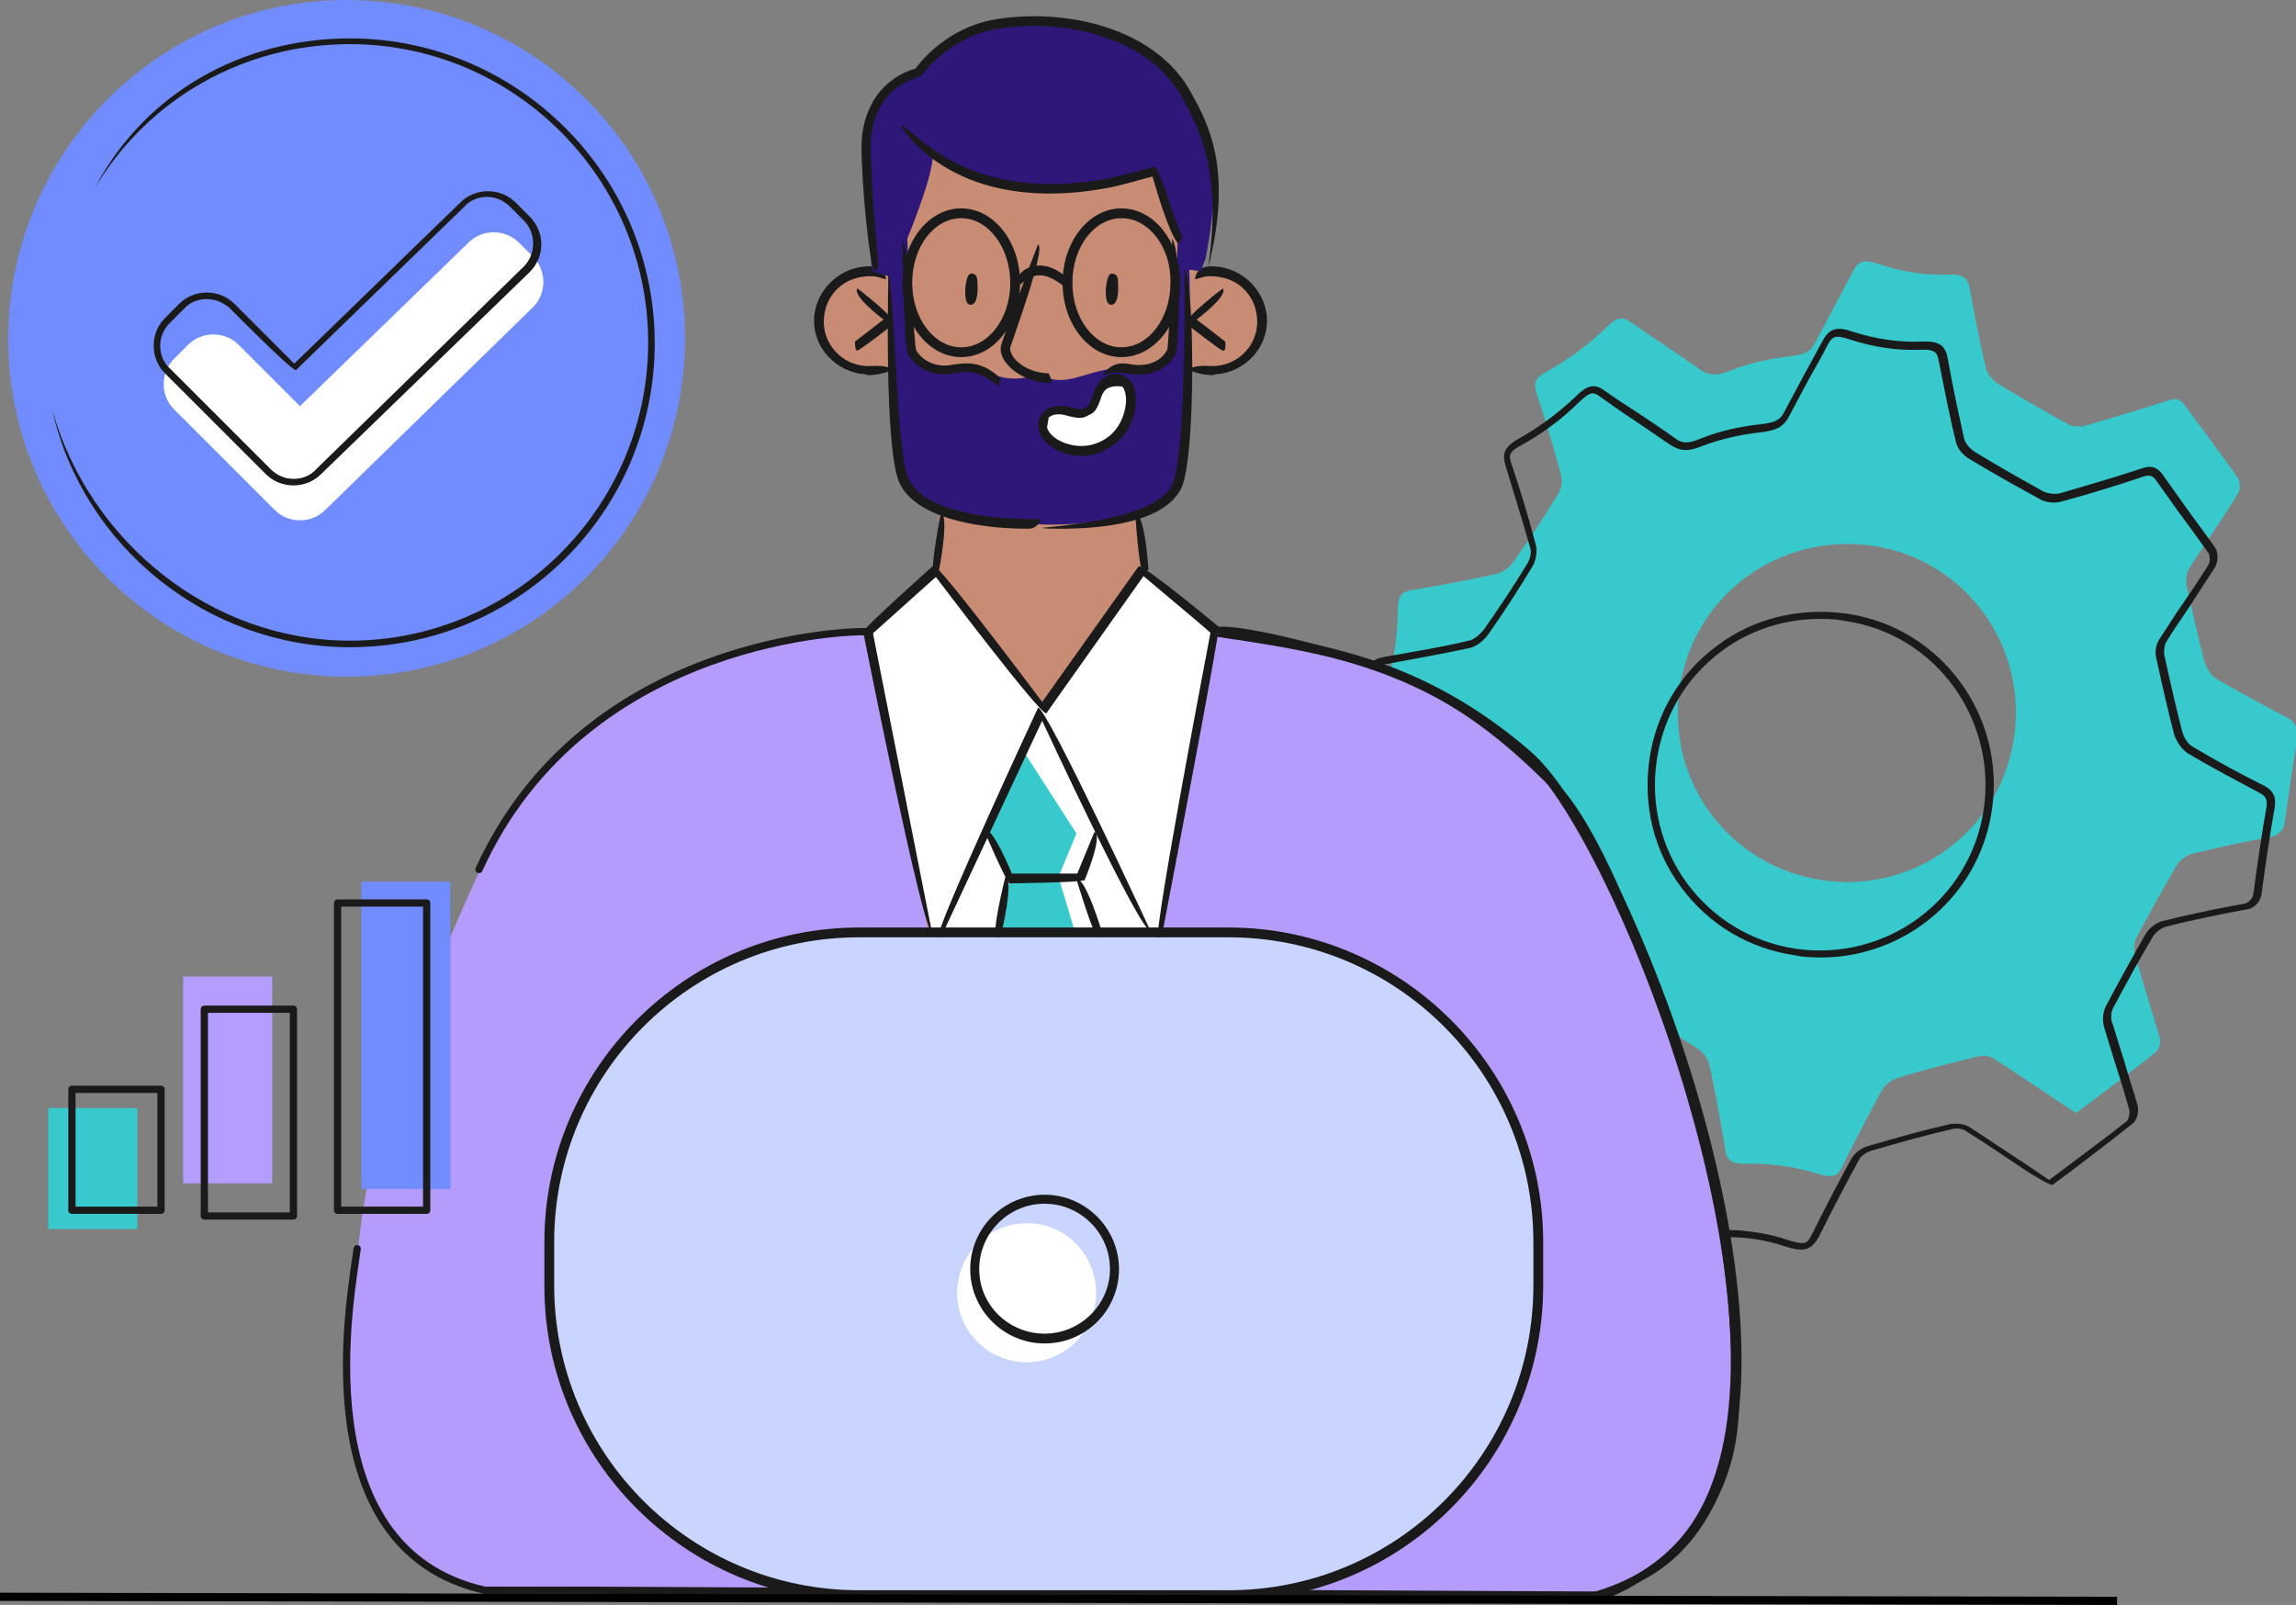
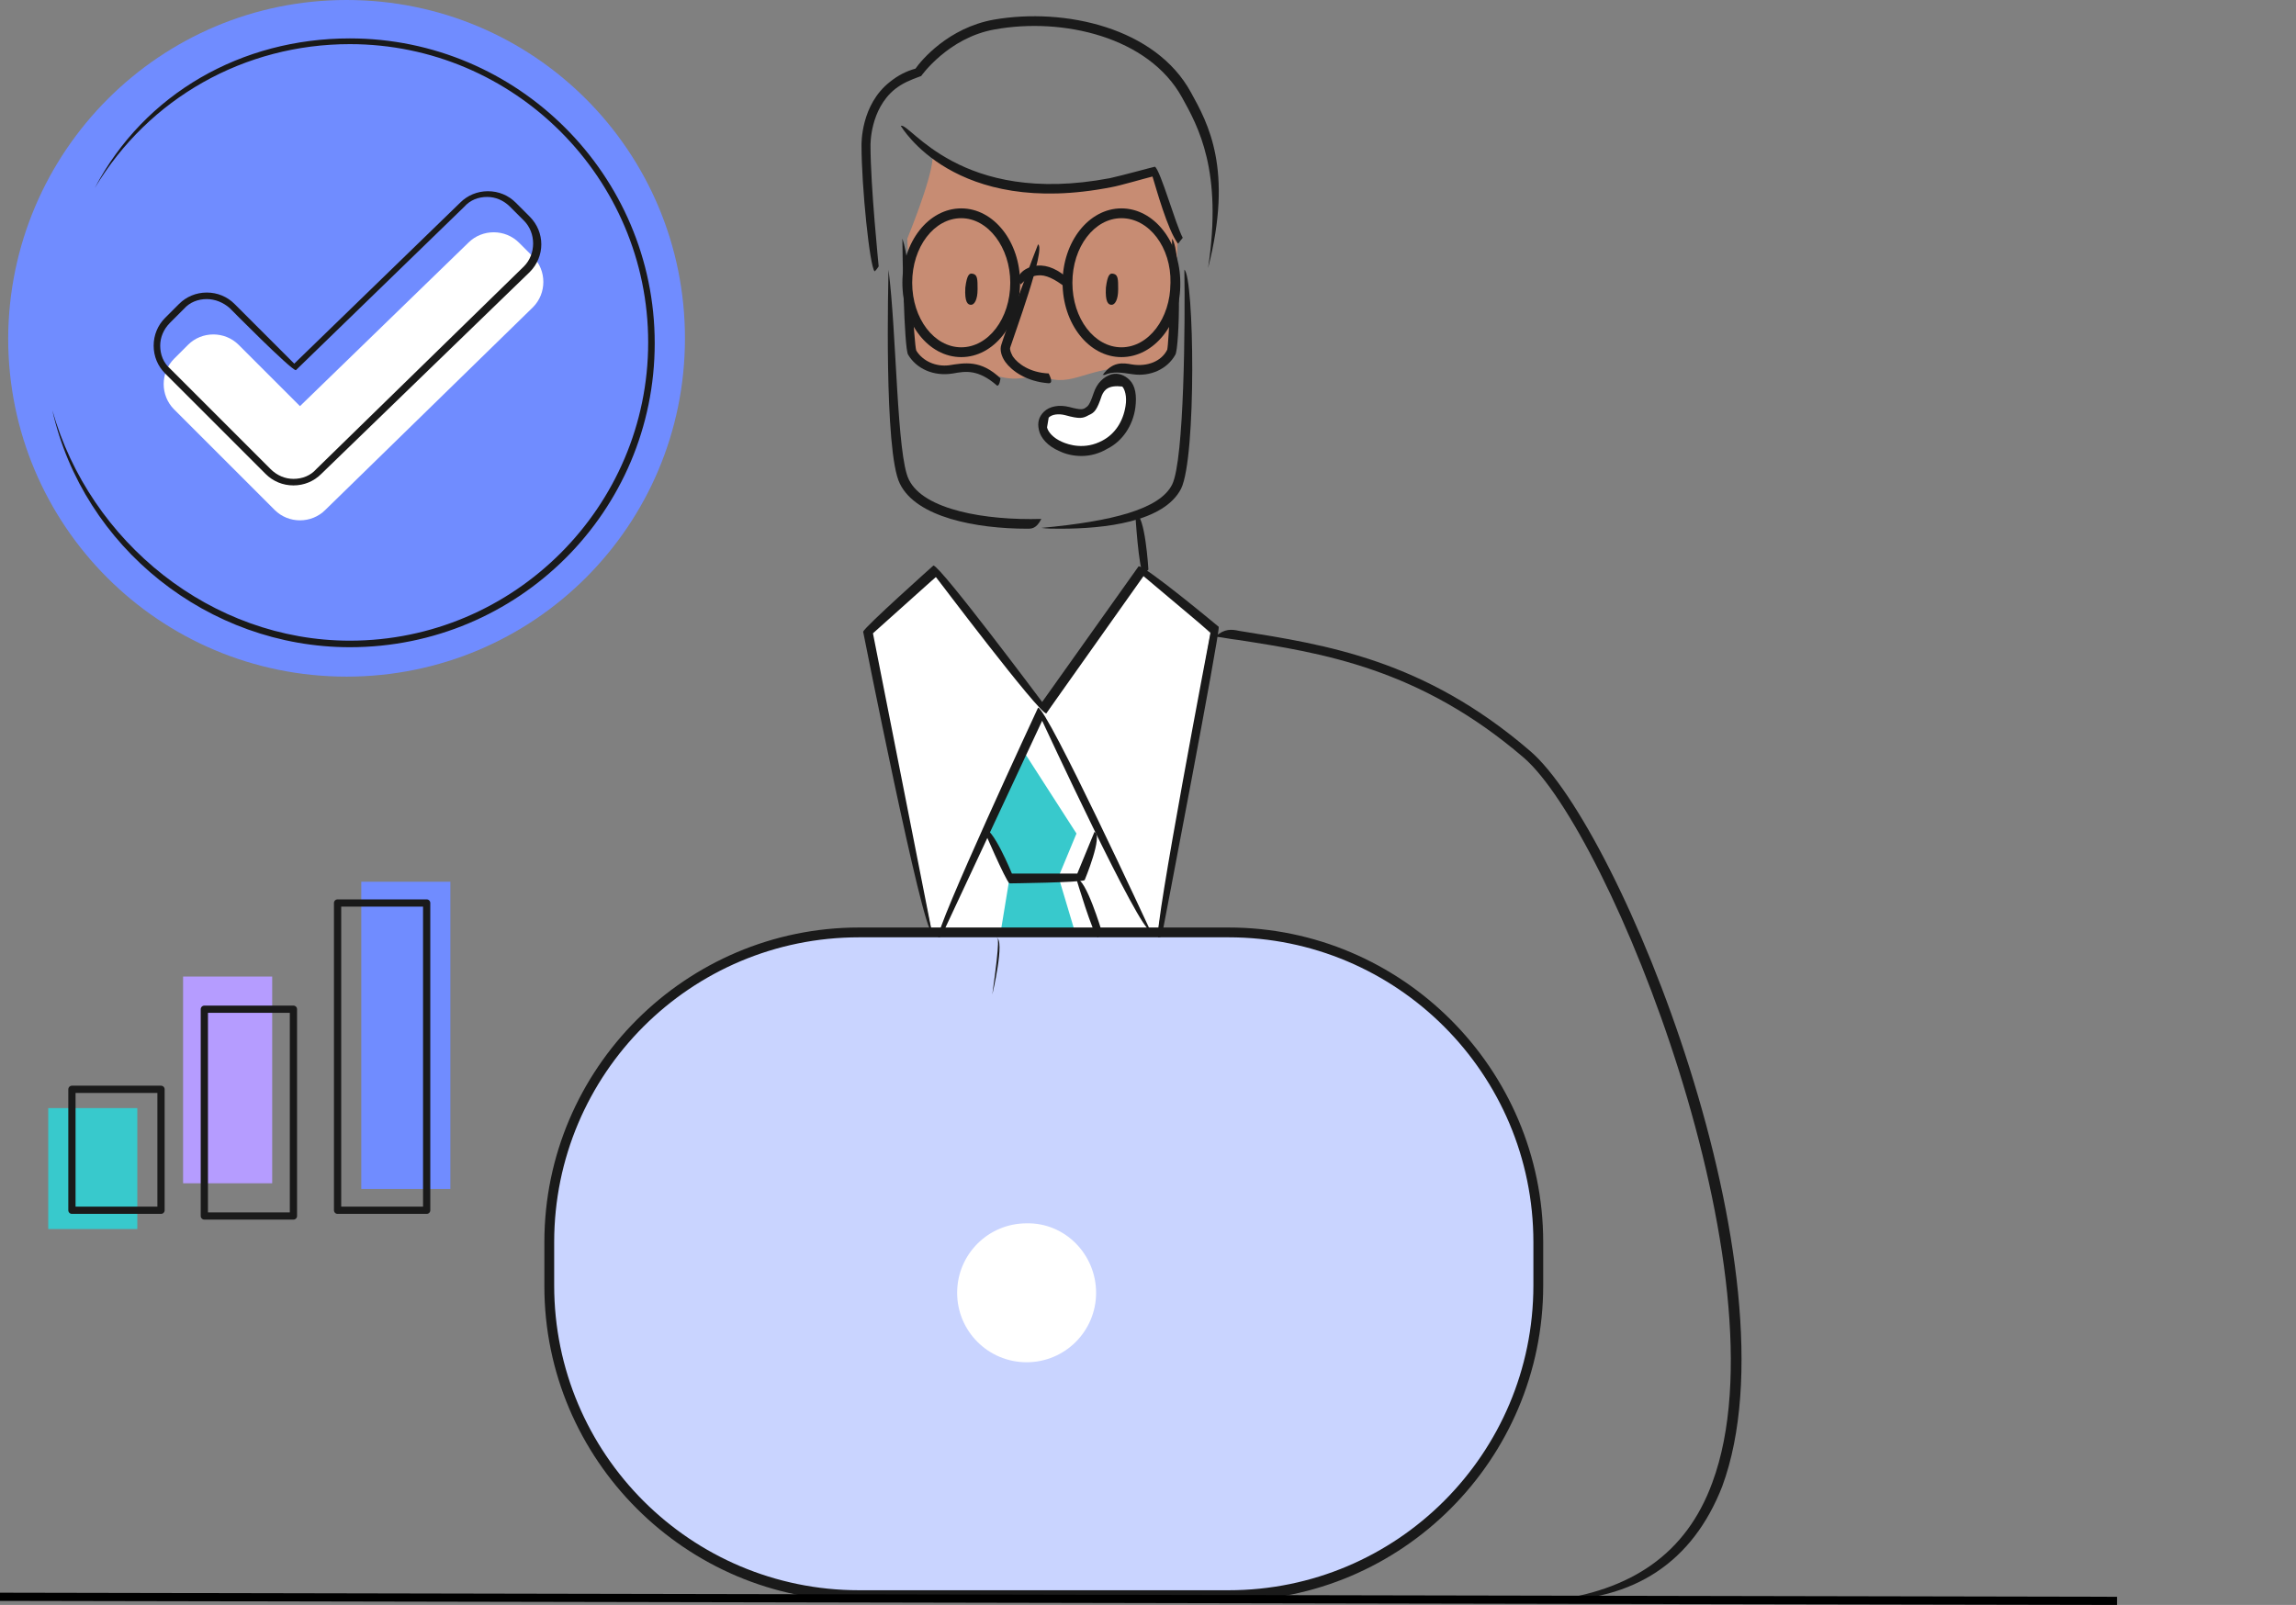
<svg xmlns="http://www.w3.org/2000/svg" xmlns:xlink="http://www.w3.org/1999/xlink" version="1.1" id="Layer_1" x="0px" y="0px" viewBox="0 0 280.9 196.4" style="enable-background:new 0 0 280.9 196.4;" xml:space="preserve">
  <rect x="0" y="0" width="280.9" height="196.4" fill="#808080" stroke="none" />
  <style type="text/css">
	.st0{clip-path:url(#SVGID_00000085957466641721271500000010420314419049018282_);fill:#38C9CC;}
	.st1{clip-path:url(#SVGID_00000085957466641721271500000010420314419049018282_);fill:#1A1A1A;}
	.st2{clip-path:url(#SVGID_00000085957466641721271500000010420314419049018282_);fill:#C78C73;}
	.st3{clip-path:url(#SVGID_00000085957466641721271500000010420314419049018282_);fill:#B59CFC;}
	
		.st4{clip-path:url(#SVGID_00000085957466641721271500000010420314419049018282_);fill:none;stroke:#1A1A1A;stroke-width:0.887;stroke-linecap:round;stroke-linejoin:round;stroke-miterlimit:10;}
	.st5{fill:#FFFFFF;}
	.st6{clip-path:url(#SVGID_00000001665778162017984800000012206832331254798757_);fill:#2E1778;}
	.st7{clip-path:url(#SVGID_00000001665778162017984800000012206832331254798757_);fill:#C78C73;}
	.st8{clip-path:url(#SVGID_00000001665778162017984800000012206832331254798757_);fill:#C9D4FF;}
	.st9{clip-path:url(#SVGID_00000001665778162017984800000012206832331254798757_);fill:#FFFFFF;}
	.st10{fill:#38C9CC;}
	.st11{clip-path:url(#SVGID_00000100382695607785954780000004171929155666186906_);fill:#1A1A1A;}
	.st12{clip-path:url(#SVGID_00000100382695607785954780000004171929155666186906_);fill:#708CFF;}
	.st13{clip-path:url(#SVGID_00000100382695607785954780000004171929155666186906_);fill:#FFFFFF;}
	.st14{fill:#708CFF;}
	.st15{fill:#B59CFF;}
	.st16{fill:none;stroke:#1A1A1A;stroke-width:0.887;stroke-linejoin:round;stroke-miterlimit:10;}
	.st17{clip-path:url(#SVGID_00000139990221719692690030000000378884138455400379_);fill:none;stroke:#000000;}
</style>
  <g>
    <g>
      <defs>
-         <rect id="SVGID_1_" y="0" width="280.9" height="196.4" />
-       </defs>
+         </defs>
      <clipPath id="SVGID_00000005247724523308440470000010655517464143971999_">
        <use xlink:href="#SVGID_1_" style="overflow:visible;" />
      </clipPath>
      <path style="clip-path:url(#SVGID_00000005247724523308440470000010655517464143971999_);fill:#38C9CC;" d="M246.4,90.3    c-1.7,11.4-12.2,19.1-23.5,17.4c-11.4-1.7-19.1-12.2-17.4-23.5c1.7-11.4,12.2-19.1,23.7-17.4C240.4,68.5,248.1,79,246.4,90.3     M279.8,87.8c-2.9-1.5-5.8-3.1-8.6-4.7c-0.7-0.4-1.2-1.3-1.5-2.1c-0.8-3.1-1.5-6.3-2.2-9.4c-0.1-0.6,0-1.5,0.3-2    c2-3.1,4.1-6.1,6-9.2c0.3-0.5,0.3-1.4,0-1.9c-2.1-3-4.3-5.9-6.5-8.9c-0.6-0.8-1.1-0.9-2-0.6c-3.4,1.1-6.8,2.1-10.2,3.1    c-0.6,0.2-1.6,0.1-2.1-0.2c-2.9-1.6-5.7-3.2-8.5-4.9c-0.6-0.4-1.3-1.1-1.5-1.8c-0.8-3.3-1.4-6.5-2-9.8c-0.2-1.3-0.7-1.9-2.8-1.8    c-2.9,0.1-5.7-0.4-8.4-1.3c-1.8-0.6-2.5-0.3-3.1,0.9c-1.5,2.9-3.1,5.8-4.6,8.7c-0.6,1.2-1.4,1.5-3.1,1.7c-2.5,0.3-5,0.8-7.4,1.8    c-1.6,0.6-2.4,0.6-3.5-0.1c-2.8-2-5.8-3.9-8.6-5.9c-1.1-0.7-1.7-0.6-3,0.7c-2.2,2.1-4.6,3.9-7.3,5.4c-1.5,0.8-1.6,1.5-1.2,2.7    c1.1,3.3,2.1,6.6,3,10c0.2,0.7,0,1.7-0.4,2.3c-1.7,2.8-3.5,5.5-5.4,8.2c-0.5,0.7-1.3,1.3-2,1.5c-3.5,0.8-6.9,1.4-10.4,2    c-1.3,0.2-1.8,0.7-1.8,2.4c0,3-0.4,6-1.3,8.9c-0.5,1.7-0.4,2.4,0.8,3c3.2,1.6,6.4,3.2,9.6,5c0.7,0.4,1.2,1.3,1.5,2.1    c0.9,3,1.6,6.1,2.6,9.1c0.4,1.2,0.3,2.1-0.4,3.1c-1.9,2.7-3.6,5.5-5.5,8.2c-0.6,0.9-0.7,1.5,0,2.4c1.4,1.8,2.5,3.3,3.9,5.1    l1.9,2.4c0.8,1,2.1,1.5,3.4,1.4c0.6-0.1,1.2-0.2,1.9-0.4c2.6-0.8,4.8-1.4,7.4-2.3c1-0.3,1.8-0.2,2.7,0.5c2.7,1.9,5.6,3.5,8.3,5.3    c0.6,0.4,1.1,1.1,1.3,1.8c0.8,3.5,1.4,7.1,2,10.6c0.2,1.3,0.9,1.7,2.8,1.6c2.7,0,5.4,0.3,8,1.1c2.2,0.7,2.9,0.6,3.5-0.8    c1.6-3.2,3.2-6.3,4.9-9.4c0.4-0.6,1.2-1.2,1.9-1.4c3.2-1,6.4-1.8,9.7-2.6c0.7-0.2,1.6-0.1,2.1,0.3c3.3,2.1,6.6,4.4,10,6.6    c3.3-2.5,6.6-4.9,9.8-7.5c0.4-0.3,0.6-1.3,0.4-1.8c-1-3.4-2.1-6.8-3-10.2c-0.2-0.6-0.1-1.5,0.2-2c1.6-3,3.2-5.9,4.9-8.8    c0.3-0.6,1.2-1.2,1.8-1.4c3.3-0.8,6.5-1.5,9.8-2.1c0.8-0.2,1.5-0.8,1.6-1.7c0.5-3.5,1-7,1.6-10.5    C281.1,88.9,280.7,88.3,279.8,87.8" />
      <path style="clip-path:url(#SVGID_00000005247724523308440470000010655517464143971999_);fill:#1A1A1A;" d="M213.2,150.6    c1.9,0.2,3.7,0.5,5.4,1.1c2.2,0.7,2.5,0.5,3-0.5c1.7-3.4,3.3-6.5,4.9-9.4c0.4-0.7,1.3-1.4,2.2-1.6c3.1-0.9,6.2-1.8,9.7-2.6    c0.8-0.2,1.9-0.1,2.5,0.3c2.5,1.6,5,3.3,7.6,5l2.2,1.5l2-1.5c2.5-1.9,5.1-3.8,7.5-5.7c0.2-0.2,0.4-0.9,0.3-1.4    c-0.5-1.8-1-3.5-1.6-5.3c-0.5-1.6-1-3.2-1.5-4.9c-0.2-0.8-0.1-1.7,0.2-2.4c1.7-3.2,3.3-6.1,4.9-8.9c0.4-0.7,1.3-1.4,2.1-1.6    c3.6-0.9,7.1-1.6,9.9-2.1c0.6-0.1,1.1-0.6,1.2-1.3c0.5-3.8,1-7.2,1.6-10.6c0.1-0.9-0.1-1.3-0.9-1.7c-2.6-1.4-5.7-3-8.7-4.8    c-0.7-0.4-1.4-1.4-1.7-2.3c-0.7-2.7-1.4-5.7-2.2-9.4c-0.2-0.8,0-1.7,0.4-2.3c1-1.5,1.9-3,2.9-4.4c1.1-1.6,2.1-3.1,3.1-4.7    c0.2-0.3,0.2-1.1,0-1.4c-1.2-1.7-2.5-3.5-3.7-5.1c-0.9-1.3-1.8-2.5-2.7-3.8c-0.4-0.6-0.8-0.7-1.5-0.5c-3.9,1.3-7.2,2.3-10.2,3.1    c-0.7,0.2-1.8,0.1-2.5-0.3c-2.9-1.6-5.8-3.2-8.6-4.9c-0.7-0.4-1.5-1.2-1.7-2.1c-0.7-2.8-1.3-5.9-2.1-9.9c-0.2-1-0.3-1.5-2.4-1.4    c-2.7,0.1-5.6-0.3-8.6-1.3c-1.8-0.6-2.1-0.2-2.6,0.7c-0.7,1.4-1.5,2.8-2.3,4.2c-0.8,1.5-1.6,3-2.4,4.5c-0.7,1.4-1.7,1.8-3.5,2    c-2.7,0.3-5.1,0.9-7.2,1.7c-1.7,0.7-2.7,0.6-3.9-0.2c-1.5-1-2.9-2-4.4-3c-1.4-0.9-2.8-1.9-4.2-2.9c-0.8-0.6-1.2-0.5-2.4,0.6    c-2.1,2.1-4.6,4-7.4,5.5c-1.3,0.7-1.3,1.2-1,2.1c1,3,2.1,6.5,3,10c0.2,0.8,0,1.9-0.4,2.6c-1.7,2.8-3.5,5.6-5.4,8.3    c-0.5,0.7-1.4,1.5-2.3,1.7c-3.3,0.7-6.6,1.3-10.4,2c-1,0.2-1.4,0.4-1.4,2c0,3.1-0.5,6.1-1.3,9c-0.5,1.7-0.3,2,0.6,2.5    c2.9,1.4,6.3,3.1,9.6,5c0.9,0.5,1.4,1.6,1.7,2.3c0.4,1.3,0.8,2.7,1.1,4.1c0.4,1.7,0.9,3.4,1.5,5c0.5,1.4,0.3,2.4-0.4,3.5    c-1,1.4-1.9,2.8-2.8,4.2c-0.9,1.3-1.8,2.7-2.7,4c-0.5,0.8-0.5,1.2,0,1.9c1.4,1.7,2.5,3.2,3.9,5.1l1.9,2.4c0.7,0.9,1.8,1.3,3,1.2    c0.6-0.1,1.2-0.2,1.8-0.4l2.1-0.6c1.8-0.5,3.4-1,5.3-1.7c1.1-0.4,2-0.2,3.1,0.5c1.5,1,3.1,2,4.6,3c1.2,0.8,2.5,1.5,3.7,2.3    c0.7,0.5,1.3,1.3,1.5,2.1c0.7,3.1,1.3,6.4,2,10.6c0.2,0.9,0.4,1.3,2.3,1.3C211.4,150.5,212.3,150.5,213.2,150.6 M220.1,152.9    c-0.5,0-1.1-0.2-1.8-0.4c-2.3-0.8-5-1.2-7.9-1.1c-1.8,0-2.9-0.3-3.2-2c-0.7-4.2-1.4-7.5-2-10.6c-0.1-0.5-0.6-1.2-1.1-1.5    c-1.2-0.8-2.4-1.6-3.6-2.3c-1.5-1-3.1-2-4.7-3c-0.9-0.6-1.4-0.7-2.3-0.4c-1.9,0.6-3.6,1.1-5.3,1.7l-2.1,0.6    c-0.6,0.2-1.3,0.3-2,0.4c-1.5,0.2-2.9-0.4-3.8-1.5l-1.9-2.4c-1.4-1.9-2.5-3.4-3.9-5.1c-0.8-1-0.8-1.9,0-3c0.9-1.3,1.8-2.6,2.7-4    c0.9-1.4,1.9-2.8,2.8-4.2c0.6-0.9,0.7-1.6,0.3-2.7c-0.6-1.7-1-3.4-1.5-5.1c-0.4-1.3-0.7-2.7-1.1-4c-0.2-0.8-0.8-1.5-1.3-1.8    c-3.3-1.9-6.7-3.5-9.6-5c-1.5-0.8-1.5-1.8-1-3.5c0.8-2.8,1.2-5.7,1.3-8.7c0-1.8,0.6-2.6,2.2-2.9c3.9-0.7,7.1-1.2,10.4-2    c0.6-0.1,1.3-0.7,1.8-1.3c1.9-2.7,3.7-5.4,5.4-8.2c0.3-0.5,0.5-1.4,0.3-1.9c-1-3.5-2.1-7-3-10c-0.4-1.3-0.3-2.2,1.4-3.2    c2.7-1.5,5.1-3.3,7.2-5.3c1.2-1.2,2.2-1.7,3.5-0.7c1.4,1,2.8,1.9,4.2,2.8c1.5,1,3,2,4.4,3c0.9,0.7,1.6,0.7,3.1,0.1    c2.2-0.9,4.7-1.5,7.5-1.8c1.7-0.2,2.3-0.5,2.8-1.5c0.8-1.5,1.6-3,2.4-4.5c0.8-1.4,1.5-2.8,2.3-4.2c0.8-1.5,1.7-1.8,3.7-1.1    c2.8,0.9,5.6,1.3,8.3,1.2c2.2-0.1,3,0.4,3.3,2.1c0.7,4,1.4,7,2,9.8c0.1,0.5,0.7,1.2,1.3,1.6c2.8,1.7,5.6,3.3,8.5,4.9    c0.5,0.2,1.3,0.3,1.8,0.2c3-0.9,6.3-1.8,10.2-3.1c1.1-0.4,1.9-0.1,2.5,0.8c0.9,1.3,1.8,2.5,2.7,3.8c1.2,1.7,2.5,3.4,3.7,5.1    c0.4,0.6,0.4,1.7,0,2.4c-1,1.6-2.1,3.2-3.1,4.8c-1,1.5-2,2.9-2.9,4.4c-0.2,0.4-0.3,1.1-0.2,1.6c0.8,3.7,1.5,6.7,2.2,9.4    c0.2,0.7,0.7,1.5,1.3,1.8c3,1.8,6,3.4,8.6,4.7c1.2,0.6,1.6,1.4,1.4,2.7c-0.6,3.3-1.1,6.8-1.6,10.5c-0.1,1-0.9,1.9-1.9,2    c-2.7,0.5-6.3,1.2-9.8,2.1c-0.5,0.1-1.3,0.7-1.6,1.2c-1.6,2.7-3.2,5.6-4.9,8.8c-0.2,0.4-0.3,1.2-0.1,1.7c0.5,1.6,1,3.2,1.5,4.8    c0.5,1.8,1.1,3.5,1.6,5.3c0.2,0.7,0,1.9-0.6,2.3c-2.5,2-5,3.9-7.5,5.8l-2.3,1.7c-0.5,0-3-1.6-3-1.6c-2.6-1.7-5-3.4-7.6-5    c-0.4-0.3-1.2-0.4-1.8-0.2c-3.5,0.8-6.6,1.7-9.7,2.6c-0.7,0.2-1.4,0.7-1.6,1.2c-1.6,2.9-3.2,6-4.9,9.4    C221.8,152.6,221.1,153,220.1,152.9" />
      <path style="clip-path:url(#SVGID_00000005247724523308440470000010655517464143971999_);fill:#1A1A1A;" d="M224.5,75.8    c-5-0.4-9.9,0.9-13.9,3.9c-4.3,3.2-7.1,7.9-7.9,13.3c-0.8,5.4,0.5,10.7,3.7,15.1c3.2,4.3,7.9,7.2,13.3,8c11.1,1.6,21.4-6,23-17.1    c1.6-11-5.9-21.4-16.9-23C225.5,75.9,225,75.9,224.5,75.8 M221,117.1c-0.4,0-0.9-0.1-1.4-0.2c-5.6-0.8-10.6-3.8-13.9-8.3    c-3.4-4.5-4.7-10.1-3.9-15.7c0.8-5.6,3.8-10.6,8.3-13.9c4.5-3.4,10.2-4.7,15.9-3.9c11.5,1.7,19.4,12.5,17.7,24    C242.1,110.2,232.1,118,221,117.1" />
      <path style="clip-path:url(#SVGID_00000005247724523308440470000010655517464143971999_);fill:#C78C73;" d="M109.1,33    c0,0-9.3,0.2-9.1,6.7c0.2,6.6,8.7,5.7,8.7,5.7L109.1,33z" />
      <path style="clip-path:url(#SVGID_00000005247724523308440470000010655517464143971999_);fill:#1A1A1A;" d="M106.3,45.9    c1.1,0,2.1-0.3,3.1-0.7c-1.4-0.6-2.4-0.4-3.4-0.4c-1.5-0.1-2.8-0.7-3.8-1.8c-1-1.1-1.5-2.5-1.4-4c0.1-1.5,0.7-2.8,1.8-3.8    c1.1-1,2.5-1.4,4-1.4c0.6,0,1.2,0.2,1.8,0.4c-0.2-1.4-1-1.5-1.7-1.6c-3.6-0.2-6.8,2.6-7.1,6.2c-0.1,1.8,0.5,3.5,1.7,4.8    c1.2,1.3,2.8,2.1,4.6,2.2C106,45.9,106.1,45.9,106.3,45.9" />
      <path style="clip-path:url(#SVGID_00000005247724523308440470000010655517464143971999_);fill:#1A1A1A;" d="M104.9,42.9    c0.4-0.1,4.5-3.3,4.5-3.3c0-0.9-4.5-4.3-4.5-4.3c-0.7,0.9,3.2,3.8,3.2,3.8l-3.5,2.7C104.6,42.9,104.8,42.9,104.9,42.9" />
      <path style="clip-path:url(#SVGID_00000005247724523308440470000010655517464143971999_);fill:#C78C73;" d="M145.5,33    c0,0,9.3,0.2,9.1,6.7c-0.2,6.6-8.7,5.7-8.7,5.7L145.5,33z" />
      <path style="clip-path:url(#SVGID_00000005247724523308440470000010655517464143971999_);fill:#1A1A1A;" d="M148.3,45.9    c-1.1,0-2.1-0.3-3.1-0.7c1.4-0.6,2.4-0.4,3.4-0.4c1.5-0.1,2.8-0.7,3.8-1.8c1-1.1,1.5-2.5,1.4-4c-0.1-1.5-0.7-2.8-1.8-3.8    c-1.1-1-2.5-1.4-4-1.4c-0.6,0-1.2,0.2-1.8,0.4c0.2-1.4,1-1.5,1.7-1.6c3.6-0.2,6.8,2.6,7.1,6.2c0.1,1.8-0.5,3.5-1.7,4.8    c-1.2,1.3-2.8,2.1-4.6,2.2C148.6,45.9,148.4,45.9,148.3,45.9" />
      <path style="clip-path:url(#SVGID_00000005247724523308440470000010655517464143971999_);fill:#1A1A1A;" d="M149.6,42.9    c-0.4-0.1-4.5-3.3-4.5-3.3c0-0.9,4.5-4.3,4.5-4.3c0.7,0.9-3.2,3.8-3.2,3.8l3.5,2.7C150,42.9,149.8,42.9,149.6,42.9" />
      <path style="clip-path:url(#SVGID_00000005247724523308440470000010655517464143971999_);fill:#B59CFC;" d="M105.4,77.4    c0,0-33.5,0.1-46.7,29.1c-13.2,28.9-14.3,40.9-14.9,46.4c-0.7,5.4-6.9,36.7,15.6,41.9h13l124.1,0.6c0,0,15.4-5.3,15.9-22.8    c0.5-17.5-3.7-33.9-6.3-41.5c-2.6-7.6-9.5-28.4-15.8-34.7c-6.4-6.4-13.6-12.6-26.7-16.2c-13-3.6-14.8-2.8-14.8-2.8L105.4,77.4z" />
      <path style="clip-path:url(#SVGID_00000005247724523308440470000010655517464143971999_);fill:none;stroke:#1A1A1A;stroke-width:0.887;stroke-linecap:round;stroke-linejoin:round;stroke-miterlimit:10;" d="    M43.7,152.8c-0.7,5.4-6.9,36.7,15.6,41.8h13l124.1,0.6c0,0,15.4-5.3,15.9-22.8c0.5-17.5-3.7-33.9-6.3-41.5    c-2.6-7.6-9.5-28.4-15.8-34.7c-6.4-6.4-13.6-12.6-26.7-16.2c-13-3.6-14.8-2.8-14.8-2.8l-43.4,0.1c0,0-33.5,0.1-46.7,29.1" />
      <path style="clip-path:url(#SVGID_00000005247724523308440470000010655517464143971999_);fill:#C78C73;" d="M148.8,77.3l-8.9-7.6    l-0.5-6.9c0,0-4.8,1.8-11.6,1.3c-6.8-0.5-12.9-1.7-12.9-1.7l-0.2,8l-8.3,6.8l7.1,36.5h1.5l6.8,0.4l1.9-6.7l-3-5.9l6.9-14.7l7,15.2    c-0.9,2.2-2.2,5.3-2.2,5.3l2,6.7h6.3c-0.1-0.4,1.1-0.3,1.1-0.3L148.8,77.3z" />
    </g>
    <polygon class="st5" points="114.5,70.6 128,87.3 139.8,69.7 148.1,77.5 141.7,113.7 114,114.1 106.2,77.2  " />
    <g>
      <defs>
        <rect id="SVGID_00000008144406586301621180000014792282969999683238_" y="0" width="280.9" height="196.4" />
      </defs>
      <clipPath id="SVGID_00000077325255721827789060000000738929515224777874_">
        <use xlink:href="#SVGID_00000008144406586301621180000014792282969999683238_" style="overflow:visible;" />
      </clipPath>
-       <path style="clip-path:url(#SVGID_00000077325255721827789060000000738929515224777874_);fill:#2E1778;" d="M108.7,33.8    c0,0,0.5,17.1,0.9,20.1c0.4,3,1.3,7.3,5.2,8.4c3.9,1.1,6.9,1.4,11.4,1.8c4.5,0.4,13.8-0.4,16.9-3.4c3.1-3,2.4-27.7,2.4-27.7    l1.4,0.2l0.6-1.6c0,0,1.4-7.1,0.9-10.2c-0.5-3.1-1.7-12.1-7.5-14.6c-5.8-2.5-18.1-9.6-28.6,2.1c0,0-6,1.2-6.3,8.2    c-0.3,6.9,0.7,16.1,0.7,16.1L108.7,33.8z" />
      <path style="clip-path:url(#SVGID_00000077325255721827789060000000738929515224777874_);fill:#C78C73;" d="M144.1,29.2l-0.6,13.6    c0,0-1.3,2.5-3,2.3c-6.7-0.8-8.8,2.2-12.2,1.2c-2.4-0.7-3.3,0.6-6.3-0.3c-2.7-0.8-2.4-1.2-4.9-1c-2.5,0.2-4.8,0.2-5.5-2L111,29.2    c0,0,2.9-7,3.1-9.8c0,0,6.8,4.7,14.9,3.6c8.1-1,12.1-2.1,12.1-2.1L144.1,29.2z" />
      <path style="clip-path:url(#SVGID_00000077325255721827789060000000738929515224777874_);fill:#C9D4FF;" d="M150.3,195.3h-45.2    c-20.9,0-37.9-17-37.9-37.9V152c0-20.9,17-37.9,37.9-37.9h45.2c20.9,0,37.9,17,37.9,37.9v5.3C188.2,178.3,171.2,195.3,150.3,195.3    " />
      <path style="clip-path:url(#SVGID_00000077325255721827789060000000738929515224777874_);fill:#FFFFFF;" d="M134.1,158.2    c0,4.7-3.8,8.5-8.5,8.5c-4.7,0-8.5-3.8-8.5-8.5c0-4.7,3.8-8.5,8.5-8.5C130.3,149.6,134.1,153.5,134.1,158.2" />
      <path style="clip-path:url(#SVGID_00000077325255721827789060000000738929515224777874_);fill:#FFFFFF;" d="M127.6,52.4    c-0.4-1.7,1.3-2.6,3-2.1c1.7,0.5,2,0.3,2.5,0.1c0.5-0.3,0.7-0.4,1.3-2.1c0.6-1.7,2.2-2.6,3.4-1.4c1.2,1.2,0.7,5.8-2.5,7.5    C131.6,56.4,127.9,54.1,127.6,52.4" />
    </g>
    <polygon class="st10" points="125.2,91.9 120.8,101.7 123.5,107.5 122.4,114.2 131.5,114 129.5,107.3 131.7,102  " />
    <g>
      <defs>
        <rect id="SVGID_00000079469762793678776090000005853333859294690732_" y="0" width="280.9" height="196.4" />
      </defs>
      <clipPath id="SVGID_00000037674335599827515380000012590146062523019705_">
        <use xlink:href="#SVGID_00000079469762793678776090000005853333859294690732_" style="overflow:visible;" />
      </clipPath>
      <path style="clip-path:url(#SVGID_00000037674335599827515380000012590146062523019705_);fill:#1A1A1A;" d="M117.6,26.7    c-3.3,0-6,3.5-6,7.9c0,4.4,2.7,7.9,6,7.9s6-3.5,6-7.9C123.6,30.3,120.9,26.7,117.6,26.7 M117.6,43.7c-4,0-7.2-4.1-7.2-9.1    c0-5,3.2-9.1,7.2-9.1s7.2,4.1,7.2,9.1C124.8,39.6,121.6,43.7,117.6,43.7" />
      <path style="clip-path:url(#SVGID_00000037674335599827515380000012590146062523019705_);fill:#1A1A1A;" d="M134.9,45.9    c1.2-1.7,2.5-1.5,3.6-1.3c1.9,0.3,3.6-0.4,4.3-1.8c0.2-0.7,0.6-10.4,0.6-13.6c1.2,1.8,0.9,13.3,0.4,14.2c-1,1.8-3.1,2.7-5.2,2.4    c-1.4-0.2-2.4-0.4-3.5,0.1C135.1,45.8,135,45.9,134.9,45.9" />
      <path style="clip-path:url(#SVGID_00000037674335599827515380000012590146062523019705_);fill:#1A1A1A;" d="M105.1,114.7    c-20.6,0-37.3,16.7-37.3,37.3v5.3c0,20.6,16.7,37.3,37.3,37.3h45.2c20.6,0,37.3-16.7,37.3-37.3V152c0-20.6-16.7-37.3-37.3-37.3    H105.1z M150.3,195.9h-45.2c-21.2,0-38.5-17.3-38.5-38.5V152c0-21.2,17.3-38.5,38.5-38.5h45.2c21.2,0,38.5,17.3,38.5,38.5v5.3    C188.8,178.6,171.5,195.9,150.3,195.9" />
-       <path style="clip-path:url(#SVGID_00000037674335599827515380000012590146062523019705_);fill:#1A1A1A;" d="M127.8,147.3    c-4.4,0-8,3.6-8,8c0,4.4,3.6,7.9,8,7.9c4.4,0,8-3.6,8-7.9C135.8,150.9,132.2,147.3,127.8,147.3 M127.8,164.4c-5,0-9.1-4.1-9.1-9.1    s4.1-9.1,9.1-9.1c5,0,9.1,4.1,9.1,9.1S132.9,164.4,127.8,164.4" />
      <path style="clip-path:url(#SVGID_00000037674335599827515380000012590146062523019705_);fill:#1A1A1A;" d="M189.5,195.9    c10-1.2,16.8-5.7,20-14.5c9.3-25.1-12.5-79.6-23.1-88.7c-12.7-10.9-24.6-12.8-35-14.4c-0.9-0.1-1.8-0.3-2.7-0.4    c1.1-1,2-0.9,2.9-0.7c10.6,1.7,22.6,3.5,35.6,14.7c11.1,9.5,33.1,64,23.5,90C207.1,191.1,200,195.9,189.5,195.9" />
      <path style="clip-path:url(#SVGID_00000037674335599827515380000012590146062523019705_);fill:#1A1A1A;" d="M141.7,114.7    c-0.6-0.7,6.4-37.3,6.4-37.3l-8.2-6.9L128,87.3c-0.9,0-13.5-16.7-13.5-16.7l-7.7,6.9L114,114c-1.1,0.2-8.4-36.7-8.4-36.7    c0.2-0.6,8.6-8.1,8.6-8.1c0.9,0.1,13.3,16.7,13.3,16.7l11.8-16.6c0.8-0.1,9.8,7.4,9.8,7.4c0.2,0.6-6.9,37.5-6.9,37.5    C142.2,114.6,142,114.7,141.7,114.7" />
      <path style="clip-path:url(#SVGID_00000037674335599827515380000012590146062523019705_);fill:#1A1A1A;" d="M114.8,114.7    c-0.5-0.8,12.2-28.1,12.2-28.1c1.1,0,13.7,27.2,13.7,27.2c-1.1,0.5-13.2-25.6-13.2-25.6l-12.2,26.1    C115.2,114.6,115,114.7,114.8,114.7" />
      <path style="clip-path:url(#SVGID_00000037674335599827515380000012590146062523019705_);fill:#1A1A1A;" d="M123.5,108.1    c-0.5-0.4-3.2-6.7-3.2-6.7c1.1-0.4,3.5,5.5,3.5,5.5l8,0l2.1-5.1c1.1,0.4-1.2,5.9-1.2,5.9C132.3,108,123.5,108.1,123.5,108.1    L123.5,108.1z" />
-       <path style="clip-path:url(#SVGID_00000037674335599827515380000012590146062523019705_);fill:#1A1A1A;" d="M121.9,114.7    c-0.6-0.7,1.1-7.4,1.1-7.4c1.1,0.3-0.5,7-0.5,7C122.4,114.6,122.1,114.7,121.9,114.7" />
+       <path style="clip-path:url(#SVGID_00000037674335599827515380000012590146062523019705_);fill:#1A1A1A;" d="M121.9,114.7    c1.1,0.3-0.5,7-0.5,7C122.4,114.6,122.1,114.7,121.9,114.7" />
      <path style="clip-path:url(#SVGID_00000037674335599827515380000012590146062523019705_);fill:#1A1A1A;" d="M134.3,114.7    c-0.6-0.4-2.6-7.1-2.6-7.1c1.1-0.3,3.1,6.4,3.1,6.4C134.4,114.7,134.3,114.7,134.3,114.7" />
      <path style="clip-path:url(#SVGID_00000037674335599827515380000012590146062523019705_);fill:#1A1A1A;" d="M137.2,26.7    c-3.3,0-6,3.5-6,7.9c0,4.4,2.7,7.9,6,7.9s6-3.5,6-7.9C143.3,30.3,140.6,26.7,137.2,26.7 M137.2,43.7c-4,0-7.2-4.1-7.2-9.1    c0-5,3.2-9.1,7.2-9.1c4,0,7.2,4.1,7.2,9.1C144.5,39.6,141.2,43.7,137.2,43.7" />
      <path style="clip-path:url(#SVGID_00000037674335599827515380000012590146062523019705_);fill:#1A1A1A;" d="M130.4,35.2    c-1.4-1.1-2.5-1.6-3.4-1.5c-1.3,0.1-2.1,1.1-2.1,1.1c-0.9-0.8,0.2-2.1,2-2.3c1.3-0.1,2.6,0.5,3.9,1.7    C130.7,35.1,130.5,35.2,130.4,35.2" />
      <path style="clip-path:url(#SVGID_00000037674335599827515380000012590146062523019705_);fill:#1A1A1A;" d="M139.9,70.3    c-0.6-0.6-1-7.4-1-7.4c1.2-0.1,1.6,6.8,1.6,6.8C139.9,70.3,139.9,70.3,139.9,70.3" />
-       <path style="clip-path:url(#SVGID_00000037674335599827515380000012590146062523019705_);fill:#1A1A1A;" d="M114.2,70.2    c-0.4-0.7,0.9-7.4,0.9-7.4c1.1,0.2-0.2,6.9-0.2,6.9C114.2,70.2,114.2,70.2,114.2,70.2" />
      <path style="clip-path:url(#SVGID_00000037674335599827515380000012590146062523019705_);fill:#1A1A1A;" d="M107,33.2    c-0.6-0.6-1.6-10.4-1.6-15.4c0-0.2-0.1-5,3.5-7.8c1-0.8,2-1.3,3.1-1.6c0.7-1,4-5,9.6-6c8.7-1.5,19.8,1,24.1,8.9    c2.1,3.8,5.2,9.4,2.1,21.5c1.8-11.9-1.2-17.3-3.2-20.9c-4.1-7.4-14.6-9.8-22.9-8.3c-5.7,1-9,5.7-9,5.7c-1.4,0.5-2.3,0.9-3.2,1.6    c-3.1,2.5-3,6.9-3,6.9c0,5,1,14.7,1,14.8C107.1,33.2,107,33.2,107,33.2" />
      <path style="clip-path:url(#SVGID_00000037674335599827515380000012590146062523019705_);fill:#1A1A1A;" d="M125.7,64.7    c-6.3,0-13.6-1.4-15.6-5.5c-2-3.9-1.4-25.3-1.4-26.2c1,7.6,1,22.8,2.5,25.7c1.8,3.7,9.4,5,16.2,4.8    C126.8,64.7,126.2,64.7,125.7,64.7" />
      <path style="clip-path:url(#SVGID_00000037674335599827515380000012590146062523019705_);fill:#1A1A1A;" d="M128.1,52.3    c0.1,0.5,0.7,1.3,1.9,1.8c0.7,0.3,2.7,1,4.9-0.2c1.5-0.8,2.5-2.3,2.8-4.2c0.2-1.2-0.1-2.1-0.4-2.4c-1.7-0.2-2.2,0.4-2.5,1.1    c-0.6,1.8-0.9,2.1-1.6,2.4c-0.7,0.4-1.1,0.5-2.9,0c-0.8-0.2-1.6-0.1-2,0.3L128.1,52.3z M132.3,55.8c-0.9,0-1.9-0.2-2.7-0.6    c-1.4-0.6-2.3-1.6-2.5-2.6c-0.2-0.9,0-1.6,0.6-2.2c0.7-0.7,1.9-0.9,3.1-0.6c1.5,0.4,1.7,0.3,2,0.1c0.3-0.2,0.5-0.3,1-1.8    c0.4-1.2,1.2-2,2.2-2.3c0.8-0.2,1.6,0.1,2.2,0.7c0.7,0.7,0.9,1.9,0.7,3.4c-0.3,2.2-1.6,4.1-3.4,5    C134.5,55.5,133.4,55.8,132.3,55.8" />
      <path style="clip-path:url(#SVGID_00000037674335599827515380000012590146062523019705_);fill:#1A1A1A;" d="M122,47.2    c-2.3-2-3.8-1.8-5.4-1.5c-2.4,0.4-4.5-0.6-5.5-2.3c-0.5-0.8-0.7-12.6-0.7-14.2c1.1,3.1,1.4,12.8,1.7,13.7c0.8,1.3,2.4,2,4,1.8    c1.9-0.3,3.9-0.7,6.3,1.6C122.3,47.1,122.1,47.2,122,47.2" />
      <path style="clip-path:url(#SVGID_00000037674335599827515380000012590146062523019705_);fill:#1A1A1A;" d="M129.7,64.7    c-0.8,0-1.6,0-2.3-0.1c8.7-0.8,14.5-2.3,16-5.3c1.5-3,1.6-20,1.5-26.3c1.2,0.9,1.5,22.9-0.4,26.8    C142.4,63.9,135.1,64.7,129.7,64.7" />
      <path style="clip-path:url(#SVGID_00000037674335599827515380000012590146062523019705_);fill:#1A1A1A;" d="M144.1,29.8    c-1.3-1.8-2.6-6.6-3.1-8.2c-1.2,0.3-3.9,1.1-5,1.3c-19.3,3.8-25.7-7.4-25.8-7.5c1.1-0.5,7.2,9.9,25.6,6.4c1.4-0.3,5.4-1.4,5.5-1.4    c0.7,0.5,2.5,7,3.4,8.7C144.2,29.7,144.2,29.8,144.1,29.8" />
      <path style="clip-path:url(#SVGID_00000037674335599827515380000012590146062523019705_);fill:#1A1A1A;" d="M128.3,46.9    c-2.7-0.2-4.5-1.5-5.3-2.6c-0.5-0.7-0.7-1.5-0.5-2.1c0.4-1.4,4.3-11.9,4.5-12.3c1,0.5-3,11.3-3.4,12.6c-0.1,0.3,0.1,0.7,0.3,1.1    c0.6,0.9,2.1,2,4.4,2.1C128.8,46.7,128.6,46.9,128.3,46.9" />
      <path style="clip-path:url(#SVGID_00000037674335599827515380000012590146062523019705_);fill:#1A1A1A;" d="M136.2,33.5    c-0.4-0.1-0.7,0.1-0.9,1.7c-0.1,1.8,0.3,2.1,0.7,2.1c0.4,0,0.8-0.6,0.8-1.9C136.8,34.2,136.8,33.6,136.2,33.5" />
      <path style="clip-path:url(#SVGID_00000037674335599827515380000012590146062523019705_);fill:#1A1A1A;" d="M119,33.5    c-0.4-0.1-0.7,0.1-0.9,1.7c-0.1,1.8,0.3,2.1,0.7,2.1c0.4,0,0.8-0.6,0.8-1.9C119.6,34.2,119.6,33.6,119,33.5" />
      <path style="clip-path:url(#SVGID_00000037674335599827515380000012590146062523019705_);fill:#708CFF;" d="M83.8,41.4    c0,22.9-18.5,41.4-41.4,41.4c-22.9,0-41.4-18.5-41.4-41.4C1.1,18.5,19.6,0,42.4,0C65.3,0,83.8,18.5,83.8,41.4" />
      <path style="clip-path:url(#SVGID_00000037674335599827515380000012590146062523019705_);fill:#FFFFFF;" d="M29.2,42.2    c-1.7-1.7-4.5-1.7-6.2,0l-1.7,1.7c-1.7,1.7-1.7,4.5,0,6.2l12.3,12.3c1.7,1.7,4.5,1.7,6.2,0l25.4-24.8c1.7-1.7,1.7-4.5,0-6.2    l-1.7-1.7c-1.7-1.7-4.5-1.7-6.2,0l-20.6,20L29.2,42.2z" />
      <path style="clip-path:url(#SVGID_00000037674335599827515380000012590146062523019705_);fill:#1A1A1A;" d="M42.8,79.2    c-17.3,0-32.6-12.2-36.4-29C11,66.4,25.9,78.4,42.8,78.4c20.1,0,36.5-16.4,36.5-36.5c0-20.1-16.4-36.5-36.5-36.5    c-12.9,0-24.6,6.6-31.2,17.6C17.7,11.4,29.6,4.7,42.8,4.7c20.5,0,37.3,16.7,37.3,37.3S63.4,79.2,42.8,79.2" />
      <path style="clip-path:url(#SVGID_00000037674335599827515380000012590146062523019705_);fill:#1A1A1A;" d="M25.3,36.6    c-1.1,0-2.1,0.4-2.8,1.2l-1.7,1.7c-0.8,0.8-1.2,1.8-1.2,2.8c0,1.1,0.4,2.1,1.2,2.8l12.3,12.3c0.8,0.8,1.8,1.2,2.8,1.2    c1.1,0,2.1-0.4,2.8-1.2l25.4-24.8c1.5-1.5,1.5-4.1,0-5.6l-1.7-1.7c-0.8-0.8-1.8-1.2-2.8-1.2c-1.1,0-2.1,0.4-2.8,1.2l-20.6,20    c-0.6,0-8.1-7.6-8.1-7.6C27.3,37,26.3,36.6,25.3,36.6 M35.9,59.4c-1.3,0-2.5-0.5-3.4-1.4L20.2,45.7c-0.9-0.9-1.4-2.1-1.4-3.4    c0-1.3,0.5-2.5,1.4-3.4l1.7-1.7c0.9-0.9,2.1-1.4,3.4-1.4c1.3,0,2.5,0.5,3.4,1.4l7.3,7.3l20.3-19.7c0.9-0.9,2.1-1.4,3.4-1.4    c1.3,0,2.5,0.5,3.4,1.4l1.7,1.7c1.9,1.9,1.9,4.9,0,6.8L39.3,58C38.4,58.9,37.2,59.4,35.9,59.4" />
    </g>
    <rect x="44.2" y="107.9" class="st14" width="10.9" height="37.6" />
    <rect x="22.4" y="119.5" class="st15" width="10.9" height="25.3" />
    <rect x="25" y="123.5" class="st16" width="10.9" height="25.3" />
    <rect x="5.9" y="135.6" class="st10" width="10.9" height="14.8" />
    <path class="st16" d="M41.3,148.1h10.9v-37.6H41.3V148.1z M8.8,148.1h10.9v-14.8H8.8V148.1z" />
    <g>
      <defs>
        <rect id="SVGID_00000159440376762671683320000017967578669266206596_" y="0" width="280.9" height="196.4" />
      </defs>
      <clipPath id="SVGID_00000133519427024753762020000015789067217052138942_">
        <use xlink:href="#SVGID_00000159440376762671683320000017967578669266206596_" style="overflow:visible;" />
      </clipPath>
      <line style="clip-path:url(#SVGID_00000133519427024753762020000015789067217052138942_);fill:none;stroke:#000000;" x1="0" y1="195.4" x2="259" y2="195.9" />
    </g>
  </g>
</svg>